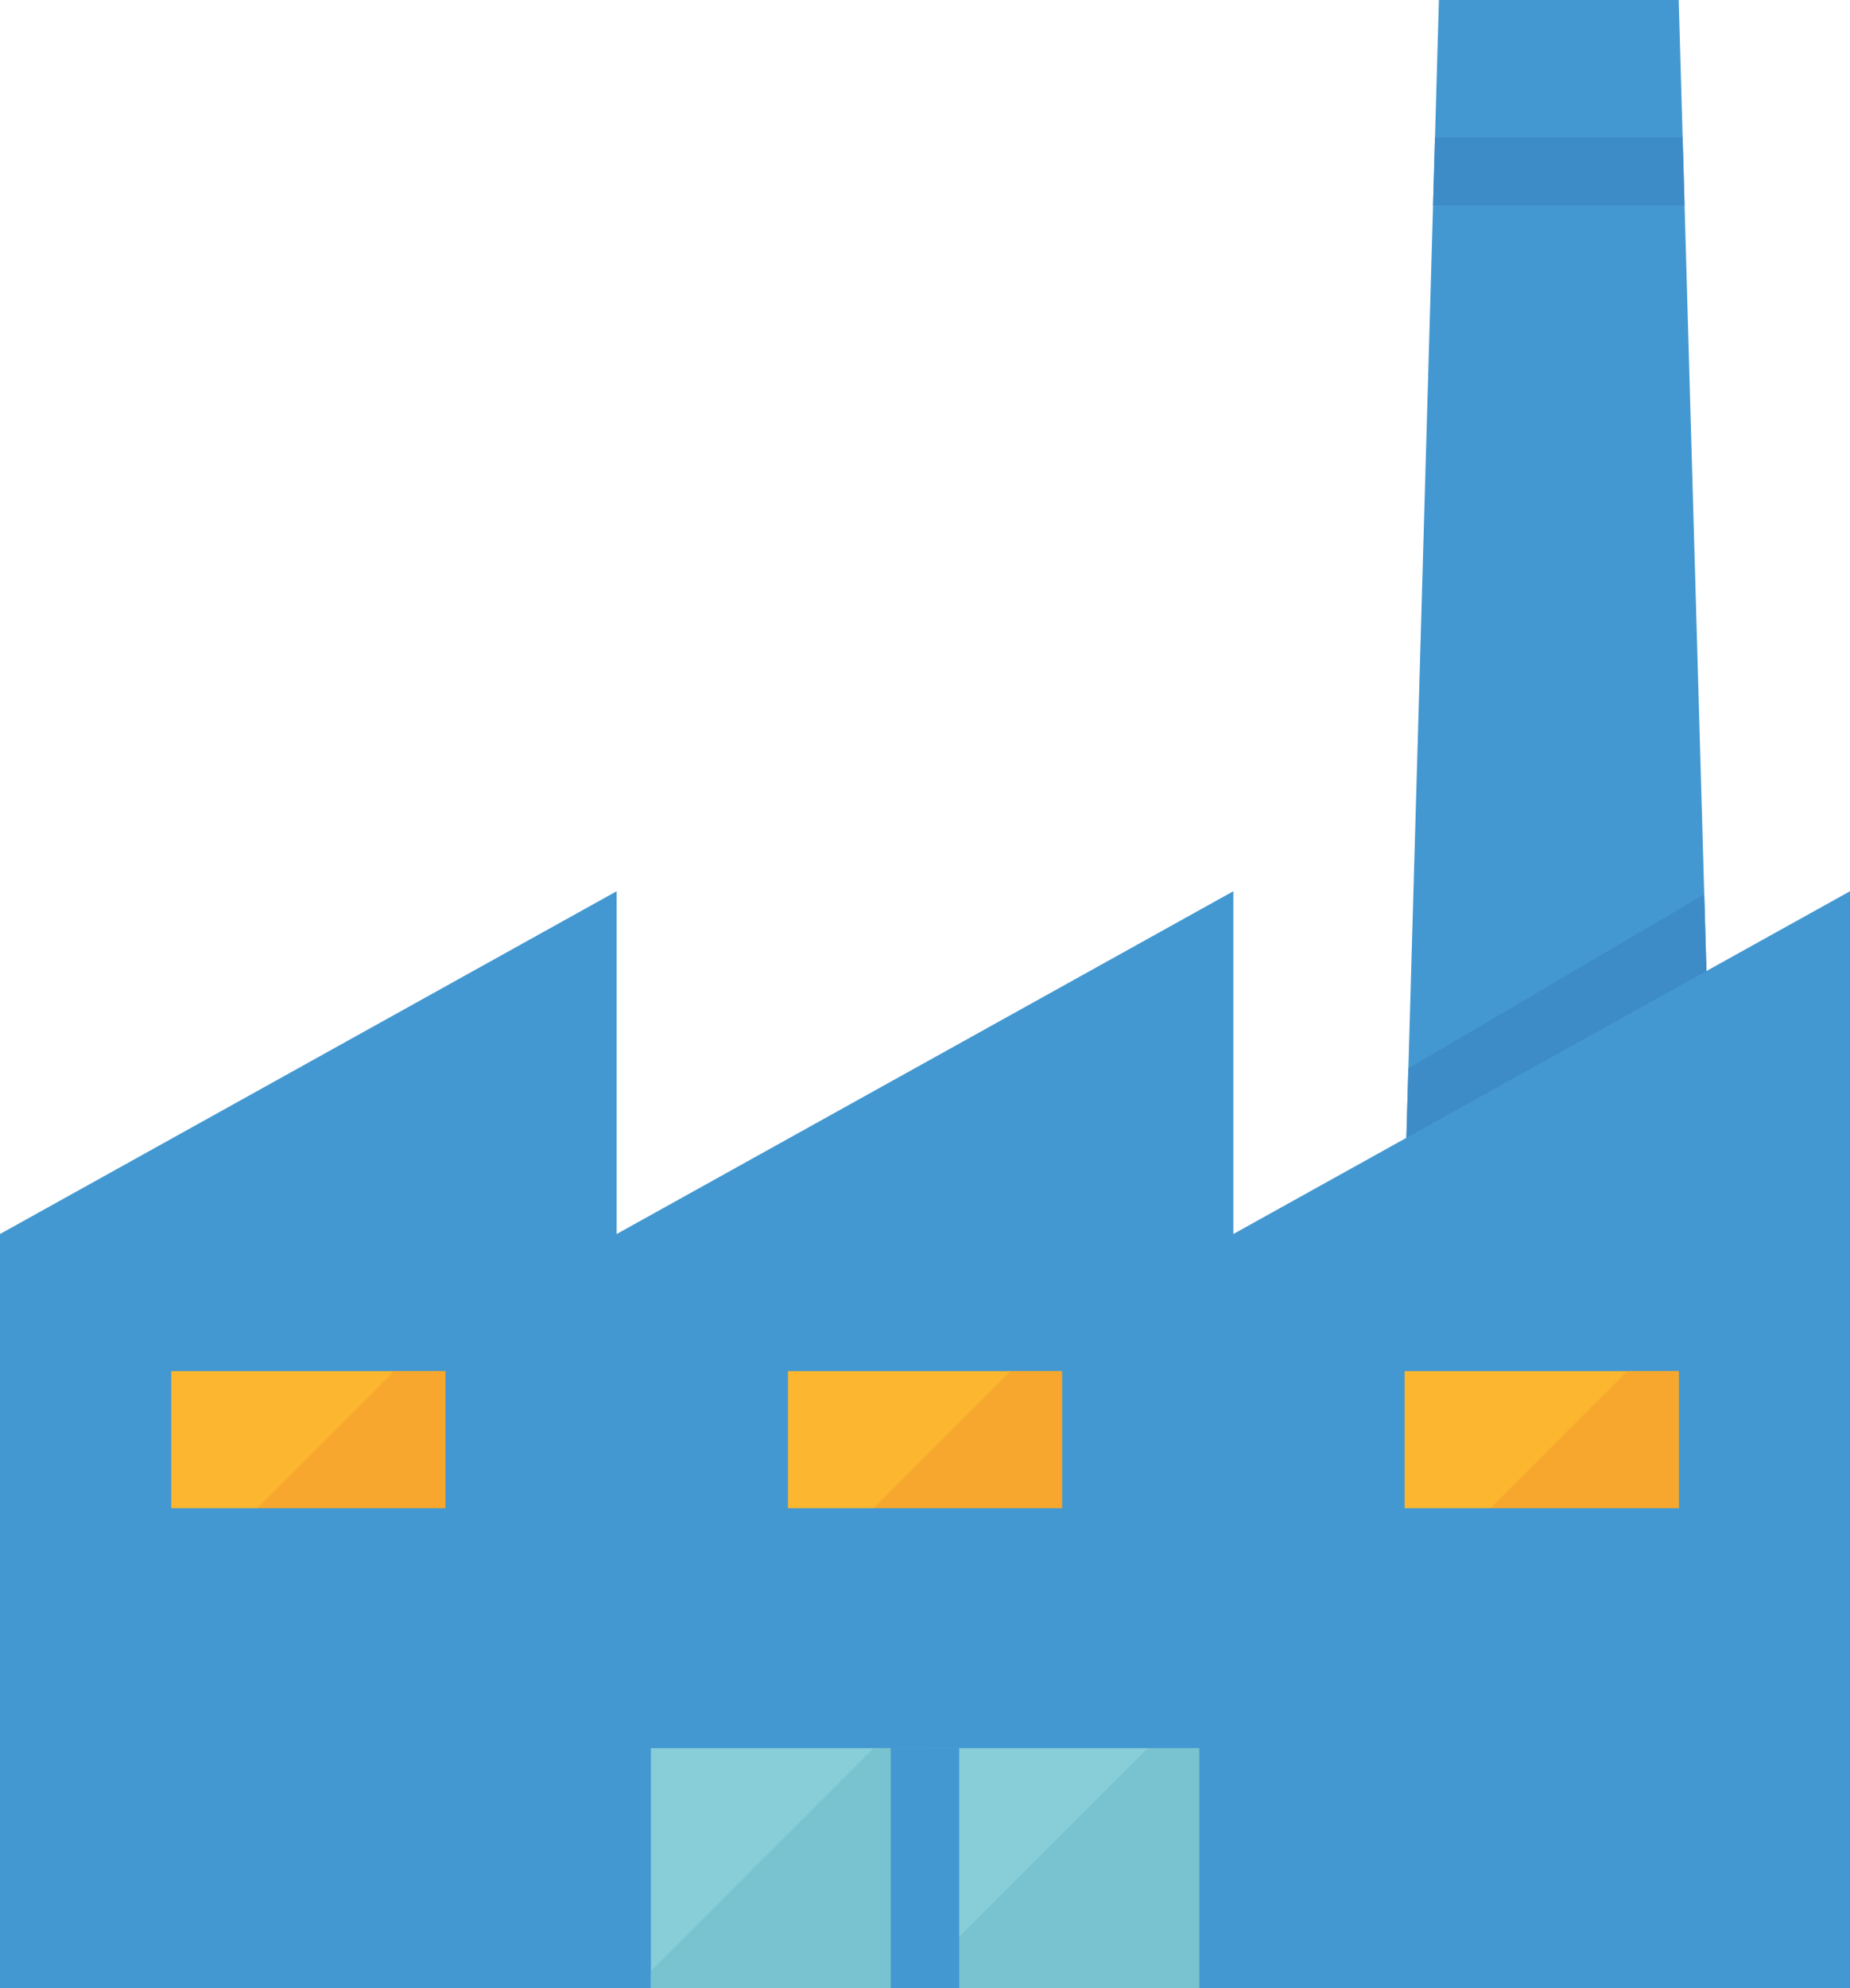
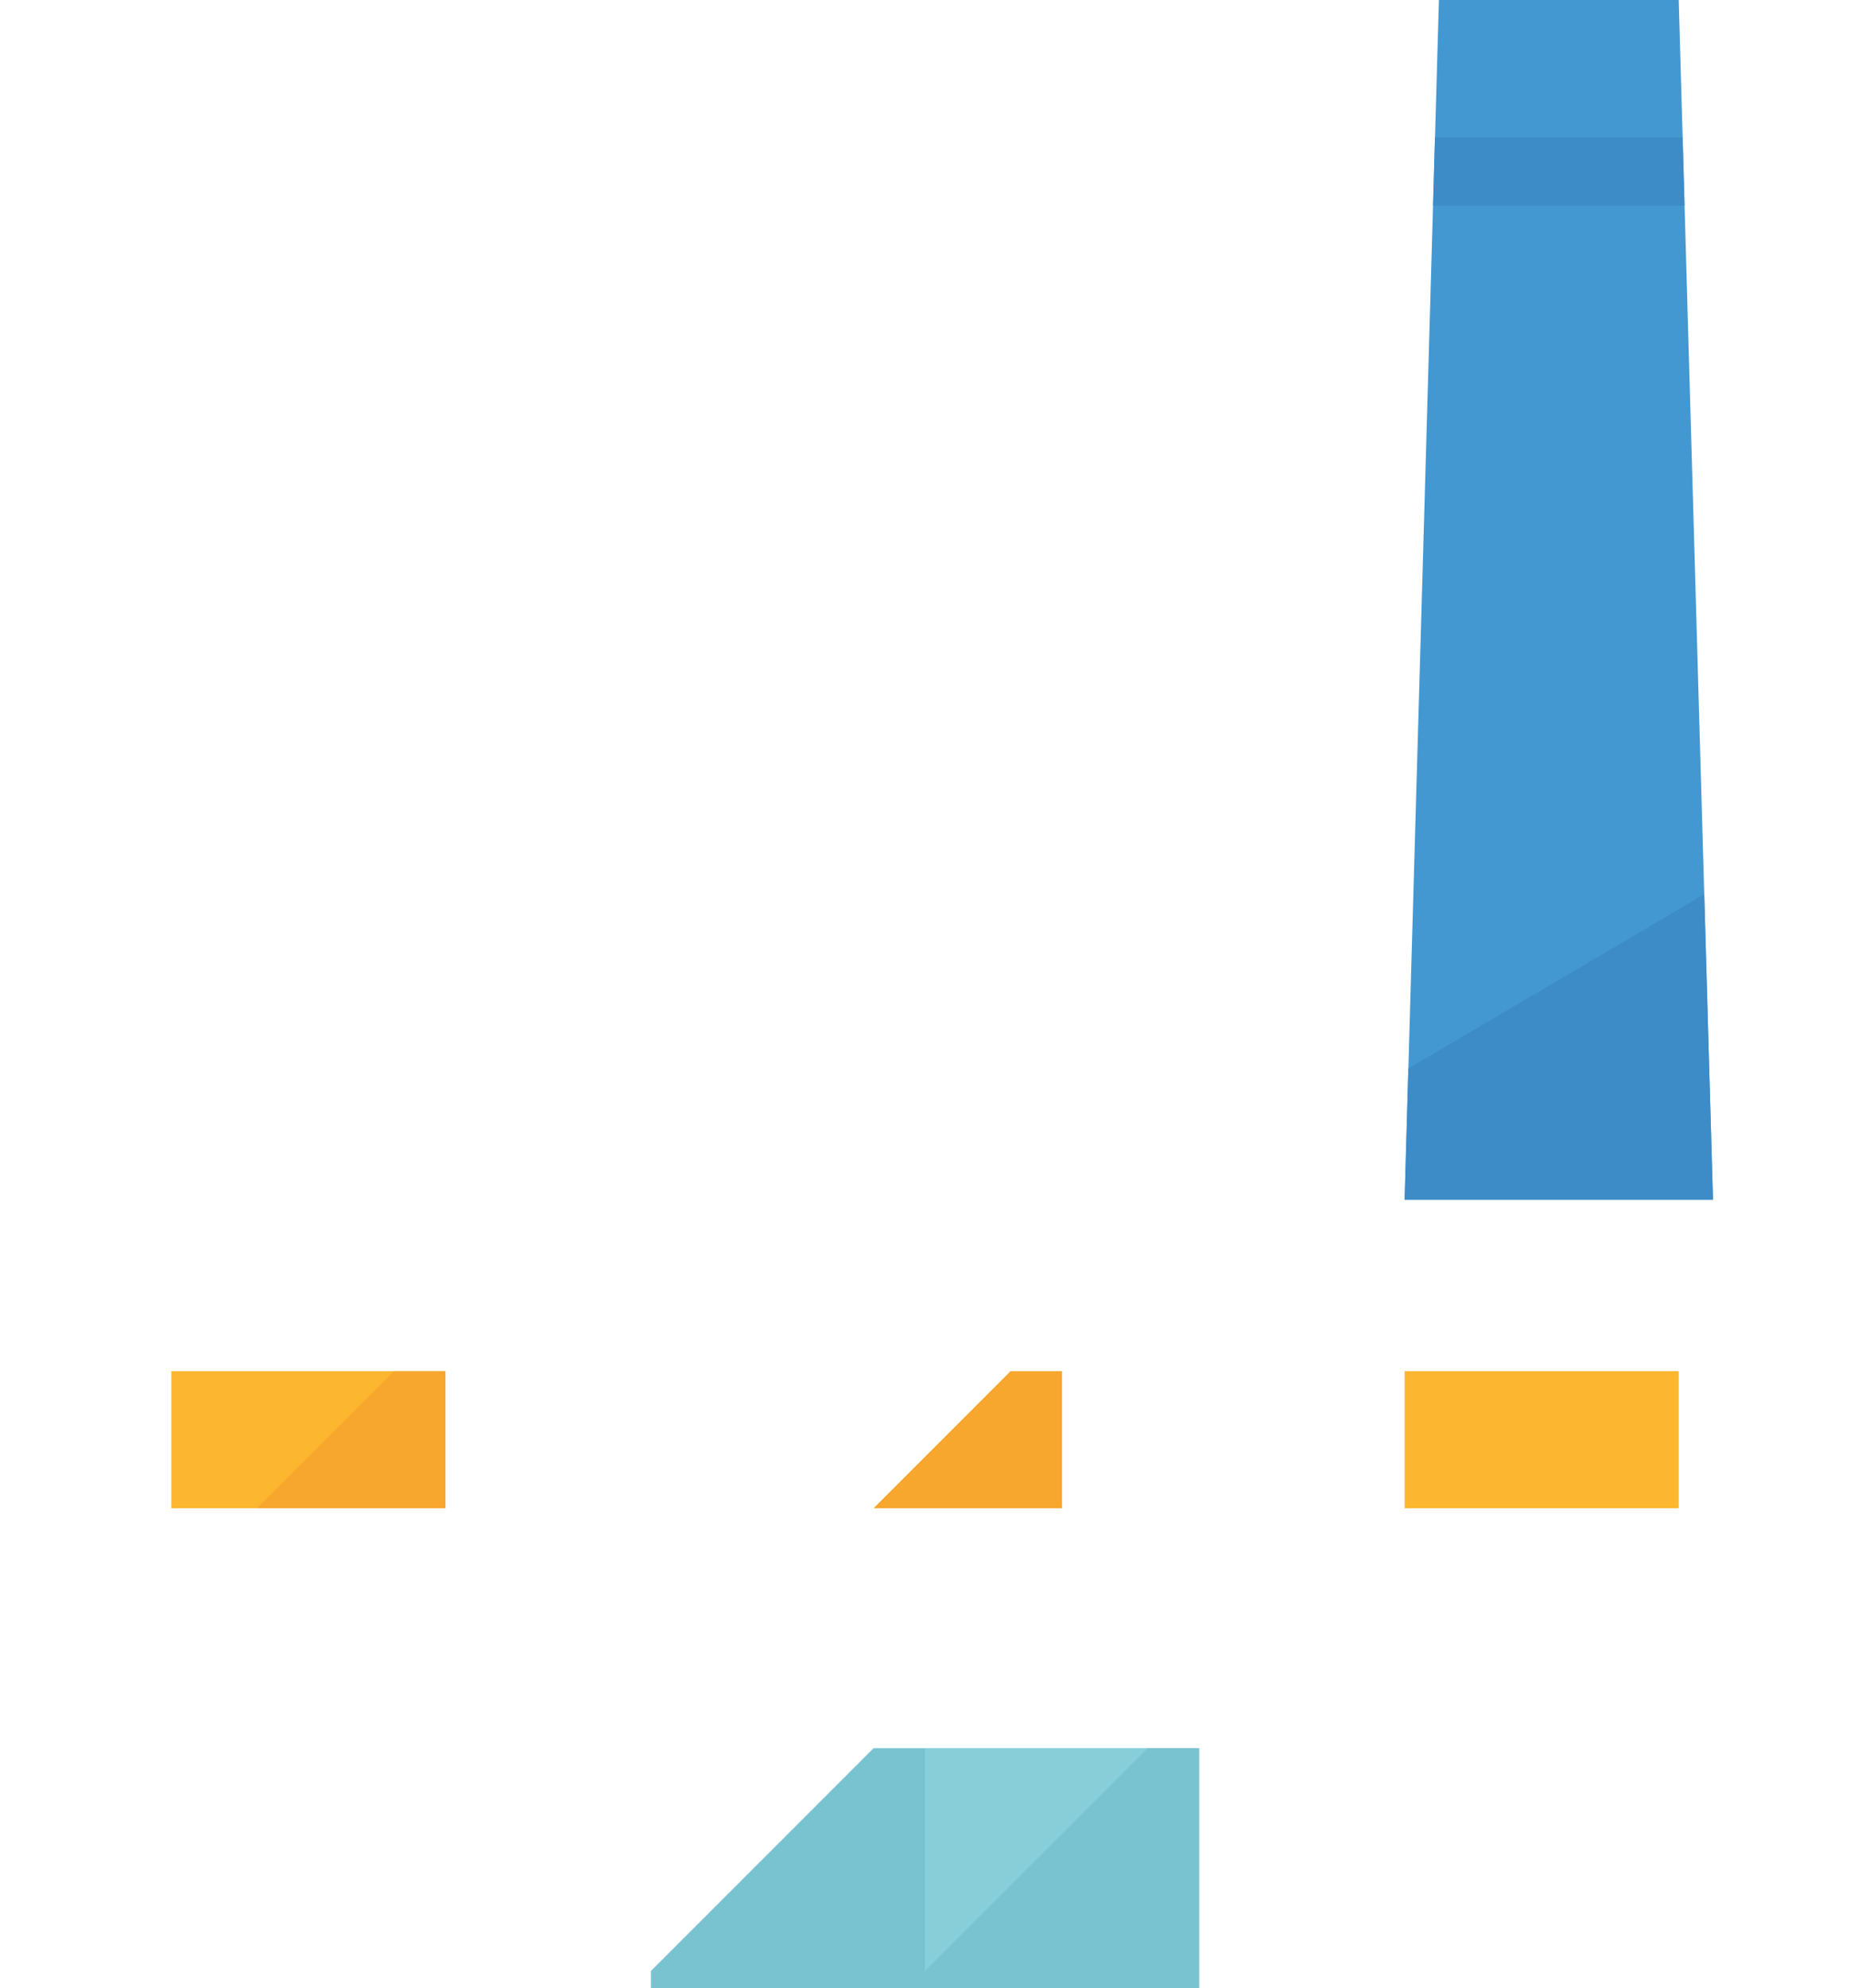
<svg xmlns="http://www.w3.org/2000/svg" width="100" height="107.407" viewBox="0 0 100 107.407">
  <g id="factory" transform="translate(-16)">
    <g id="Group_16" data-name="Group 16" transform="translate(91.926)">
      <path id="Path_60" data-name="Path 60" d="M364.262,0H351.3l-.211,7.407h13.385Z" transform="translate(-349.447)" fill="#4398d1" />
      <path id="Path_61" data-name="Path 61" d="M345.641,32,344,89.407h16.667L359.026,32Z" transform="translate(-344 -24.593)" fill="#4398d1" />
    </g>
    <g id="Group_17" data-name="Group 17" transform="translate(91.926 7.407)">
      <path id="Path_62" data-name="Path 62" d="M364.228,35.7l-.106-3.7H350.738l-.106,3.7Z" transform="translate(-349.097 -32)" fill="#3e8cc7" />
      <path id="Path_63" data-name="Path 63" d="M344.2,218.135l-.2,7.091h16.667l-.472-16.5Z" transform="translate(-344 -167.819)" fill="#3e8cc7" />
    </g>
-     <path id="Path_64" data-name="Path 64" d="M82.667,226.519V208L49.333,226.519V208L16,226.519v40.741H116V208Z" transform="translate(0 -159.852)" fill="#4398d1" />
    <g id="Group_18" data-name="Group 18" transform="translate(25.259 74.074)">
      <path id="Path_65" data-name="Path 65" d="M56,320H70.815v7.407H56Z" transform="translate(-56 -320)" fill="#fdb62f" />
-       <path id="Path_66" data-name="Path 66" d="M200,320h14.815v7.407H200Z" transform="translate(-166.667 -320)" fill="#fdb62f" />
      <path id="Path_67" data-name="Path 67" d="M344,320h14.815v7.407H344Z" transform="translate(-277.333 -320)" fill="#fdb62f" />
    </g>
    <g id="Group_19" data-name="Group 19" transform="translate(51.185 94.444)">
-       <path id="Path_68" data-name="Path 68" d="M168,408h14.815v12.963H168Z" transform="translate(-168 -408)" fill="#87ced9" />
      <path id="Path_69" data-name="Path 69" d="M232,408h14.815v12.963H232Z" transform="translate(-217.185 -408)" fill="#87ced9" />
    </g>
    <g id="Group_20" data-name="Group 20" transform="translate(51.185 94.444)">
      <path id="Path_70" data-name="Path 70" d="M232,420.037v.926h14.815V408h-2.778Z" transform="translate(-217.185 -408)" fill="#78c3cf" />
      <path id="Path_71" data-name="Path 71" d="M168,420.037v.926h14.815V408h-2.778Z" transform="translate(-168 -408)" fill="#78c3cf" />
    </g>
-     <path id="Path_72" data-name="Path 72" d="M224,408h3.7v12.963H224Z" transform="translate(-159.852 -313.556)" fill="#4398d1" />
    <g id="Group_21" data-name="Group 21" transform="translate(29.889 74.074)">
      <path id="Path_73" data-name="Path 73" d="M76,327.407H86.185V320H83.407Z" transform="translate(-76 -320)" fill="#f7a72e" />
      <path id="Path_74" data-name="Path 74" d="M220,327.407h10.185V320h-2.778Z" transform="translate(-186.667 -320)" fill="#f7a72e" />
-       <path id="Path_75" data-name="Path 75" d="M364,327.407h10.185V320h-2.778Z" transform="translate(-297.333 -320)" fill="#f7a72e" />
    </g>
  </g>
</svg>